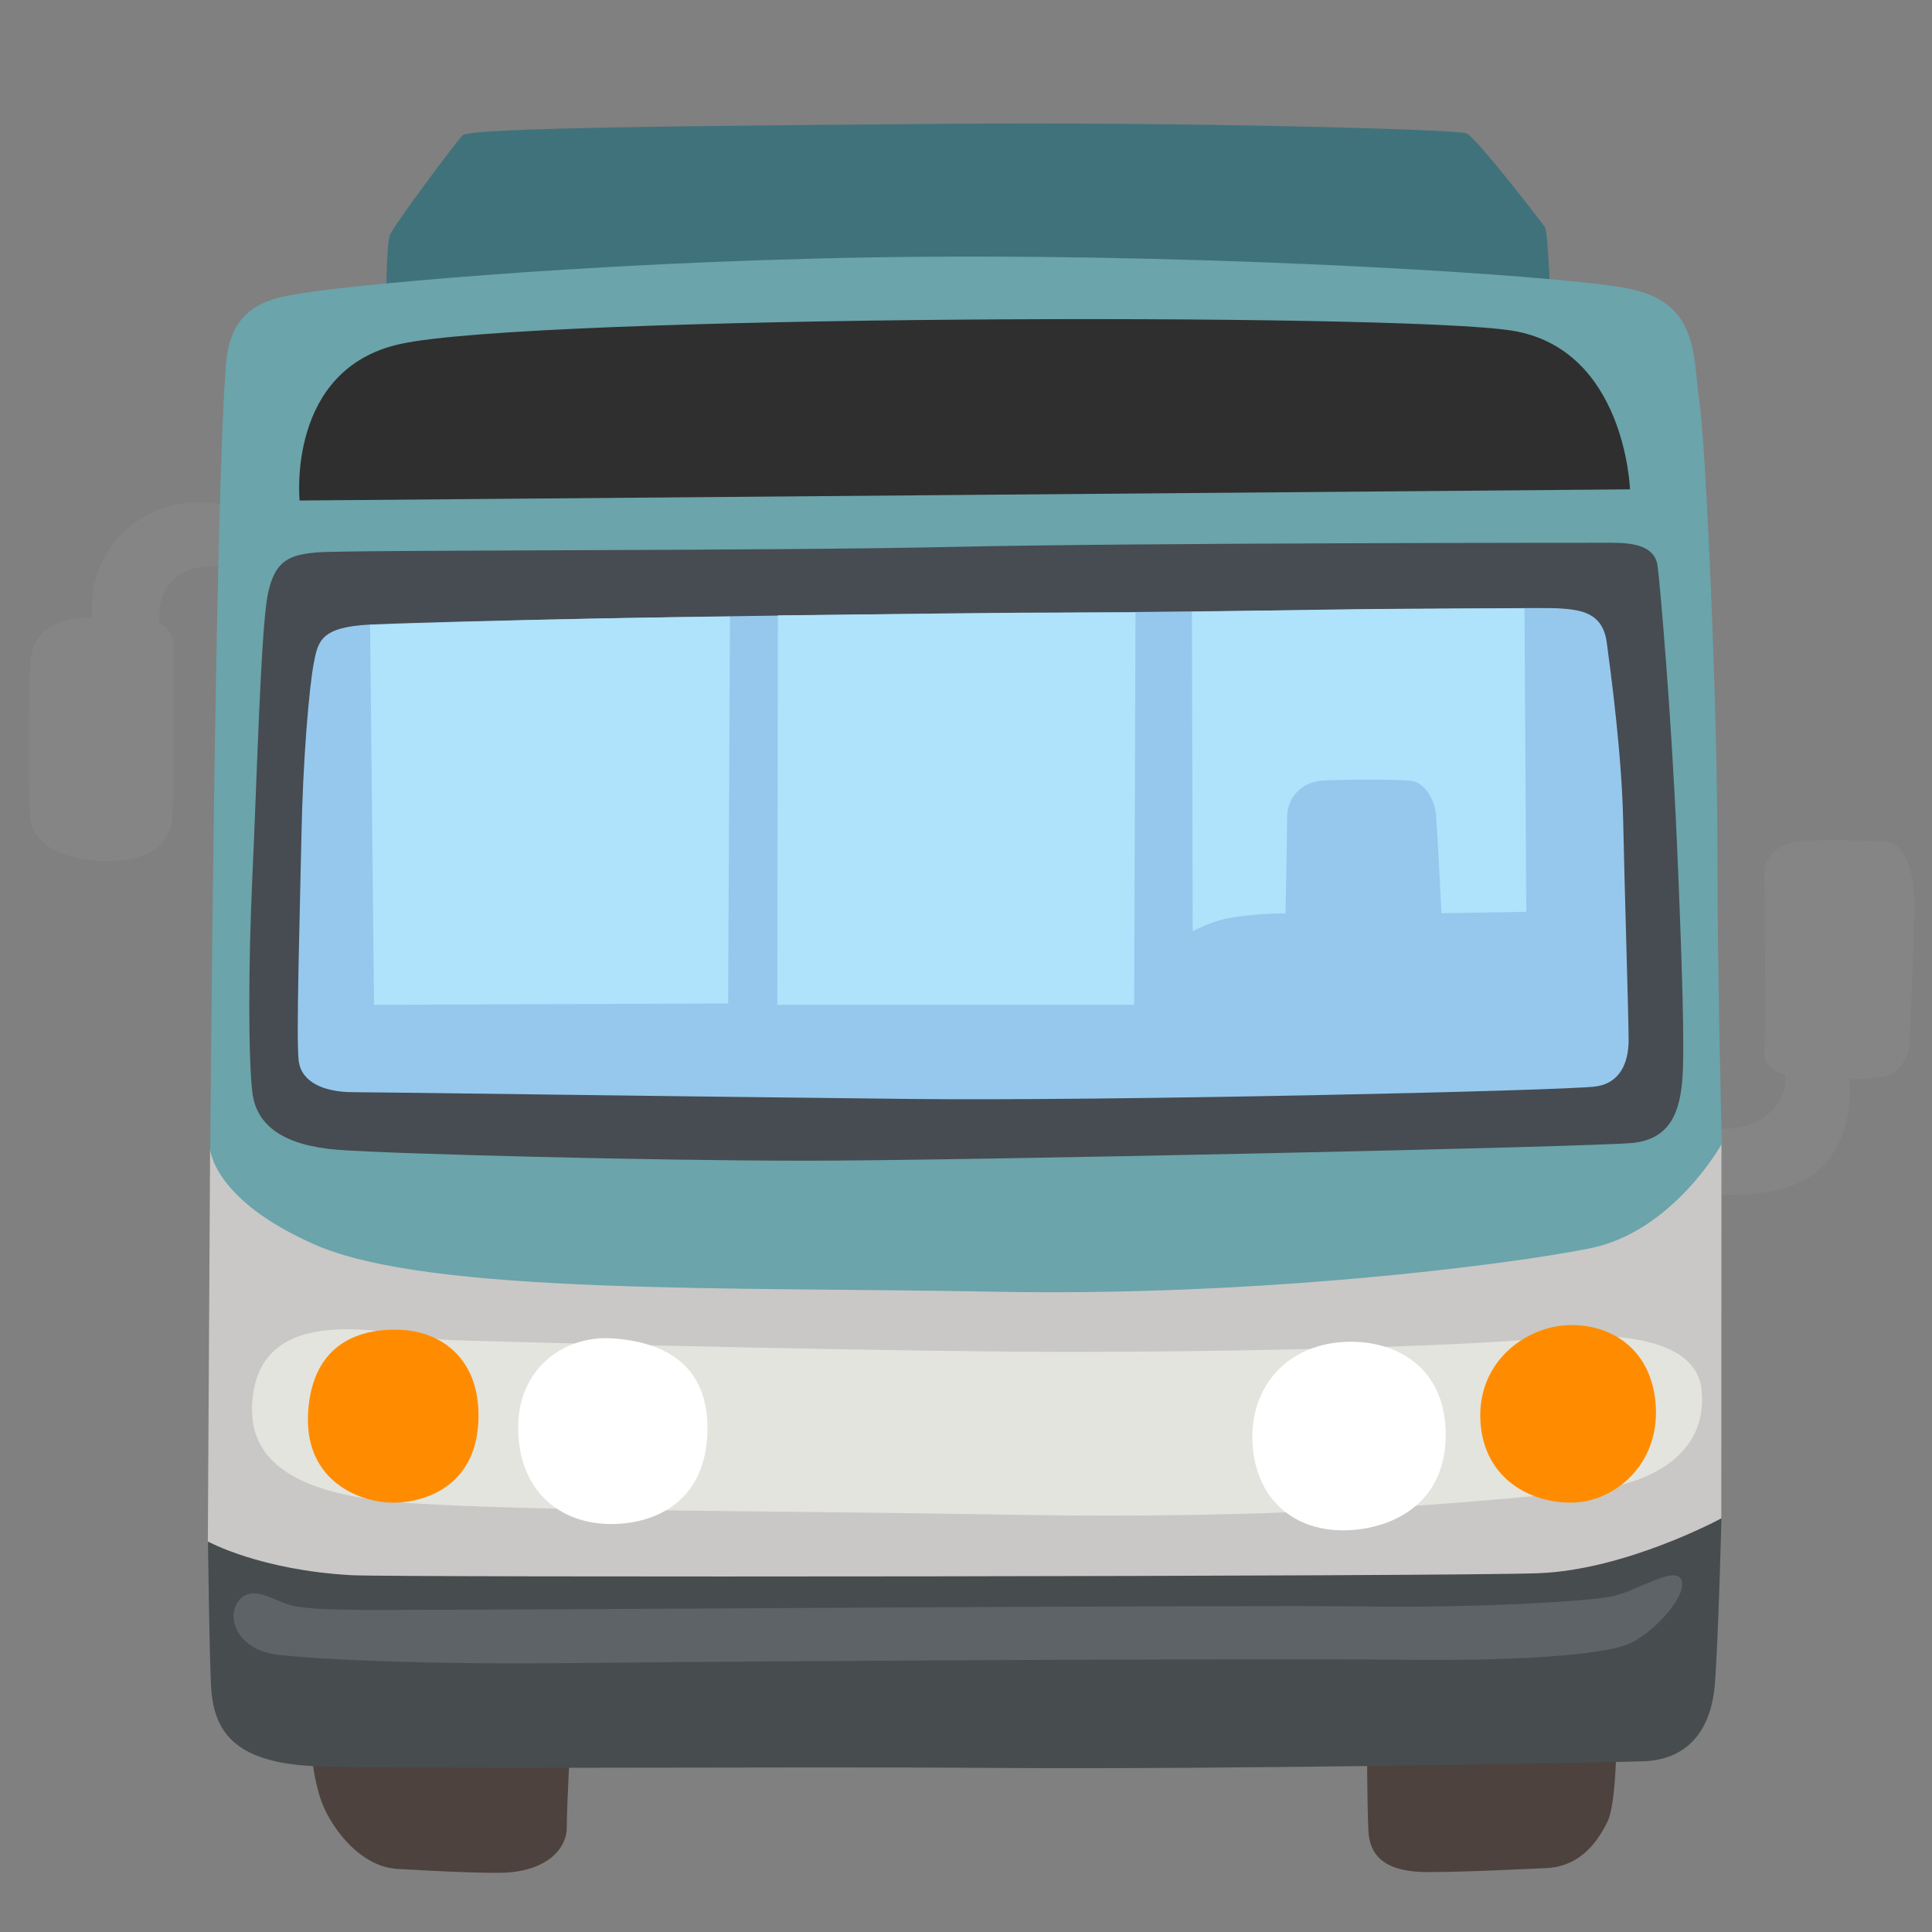
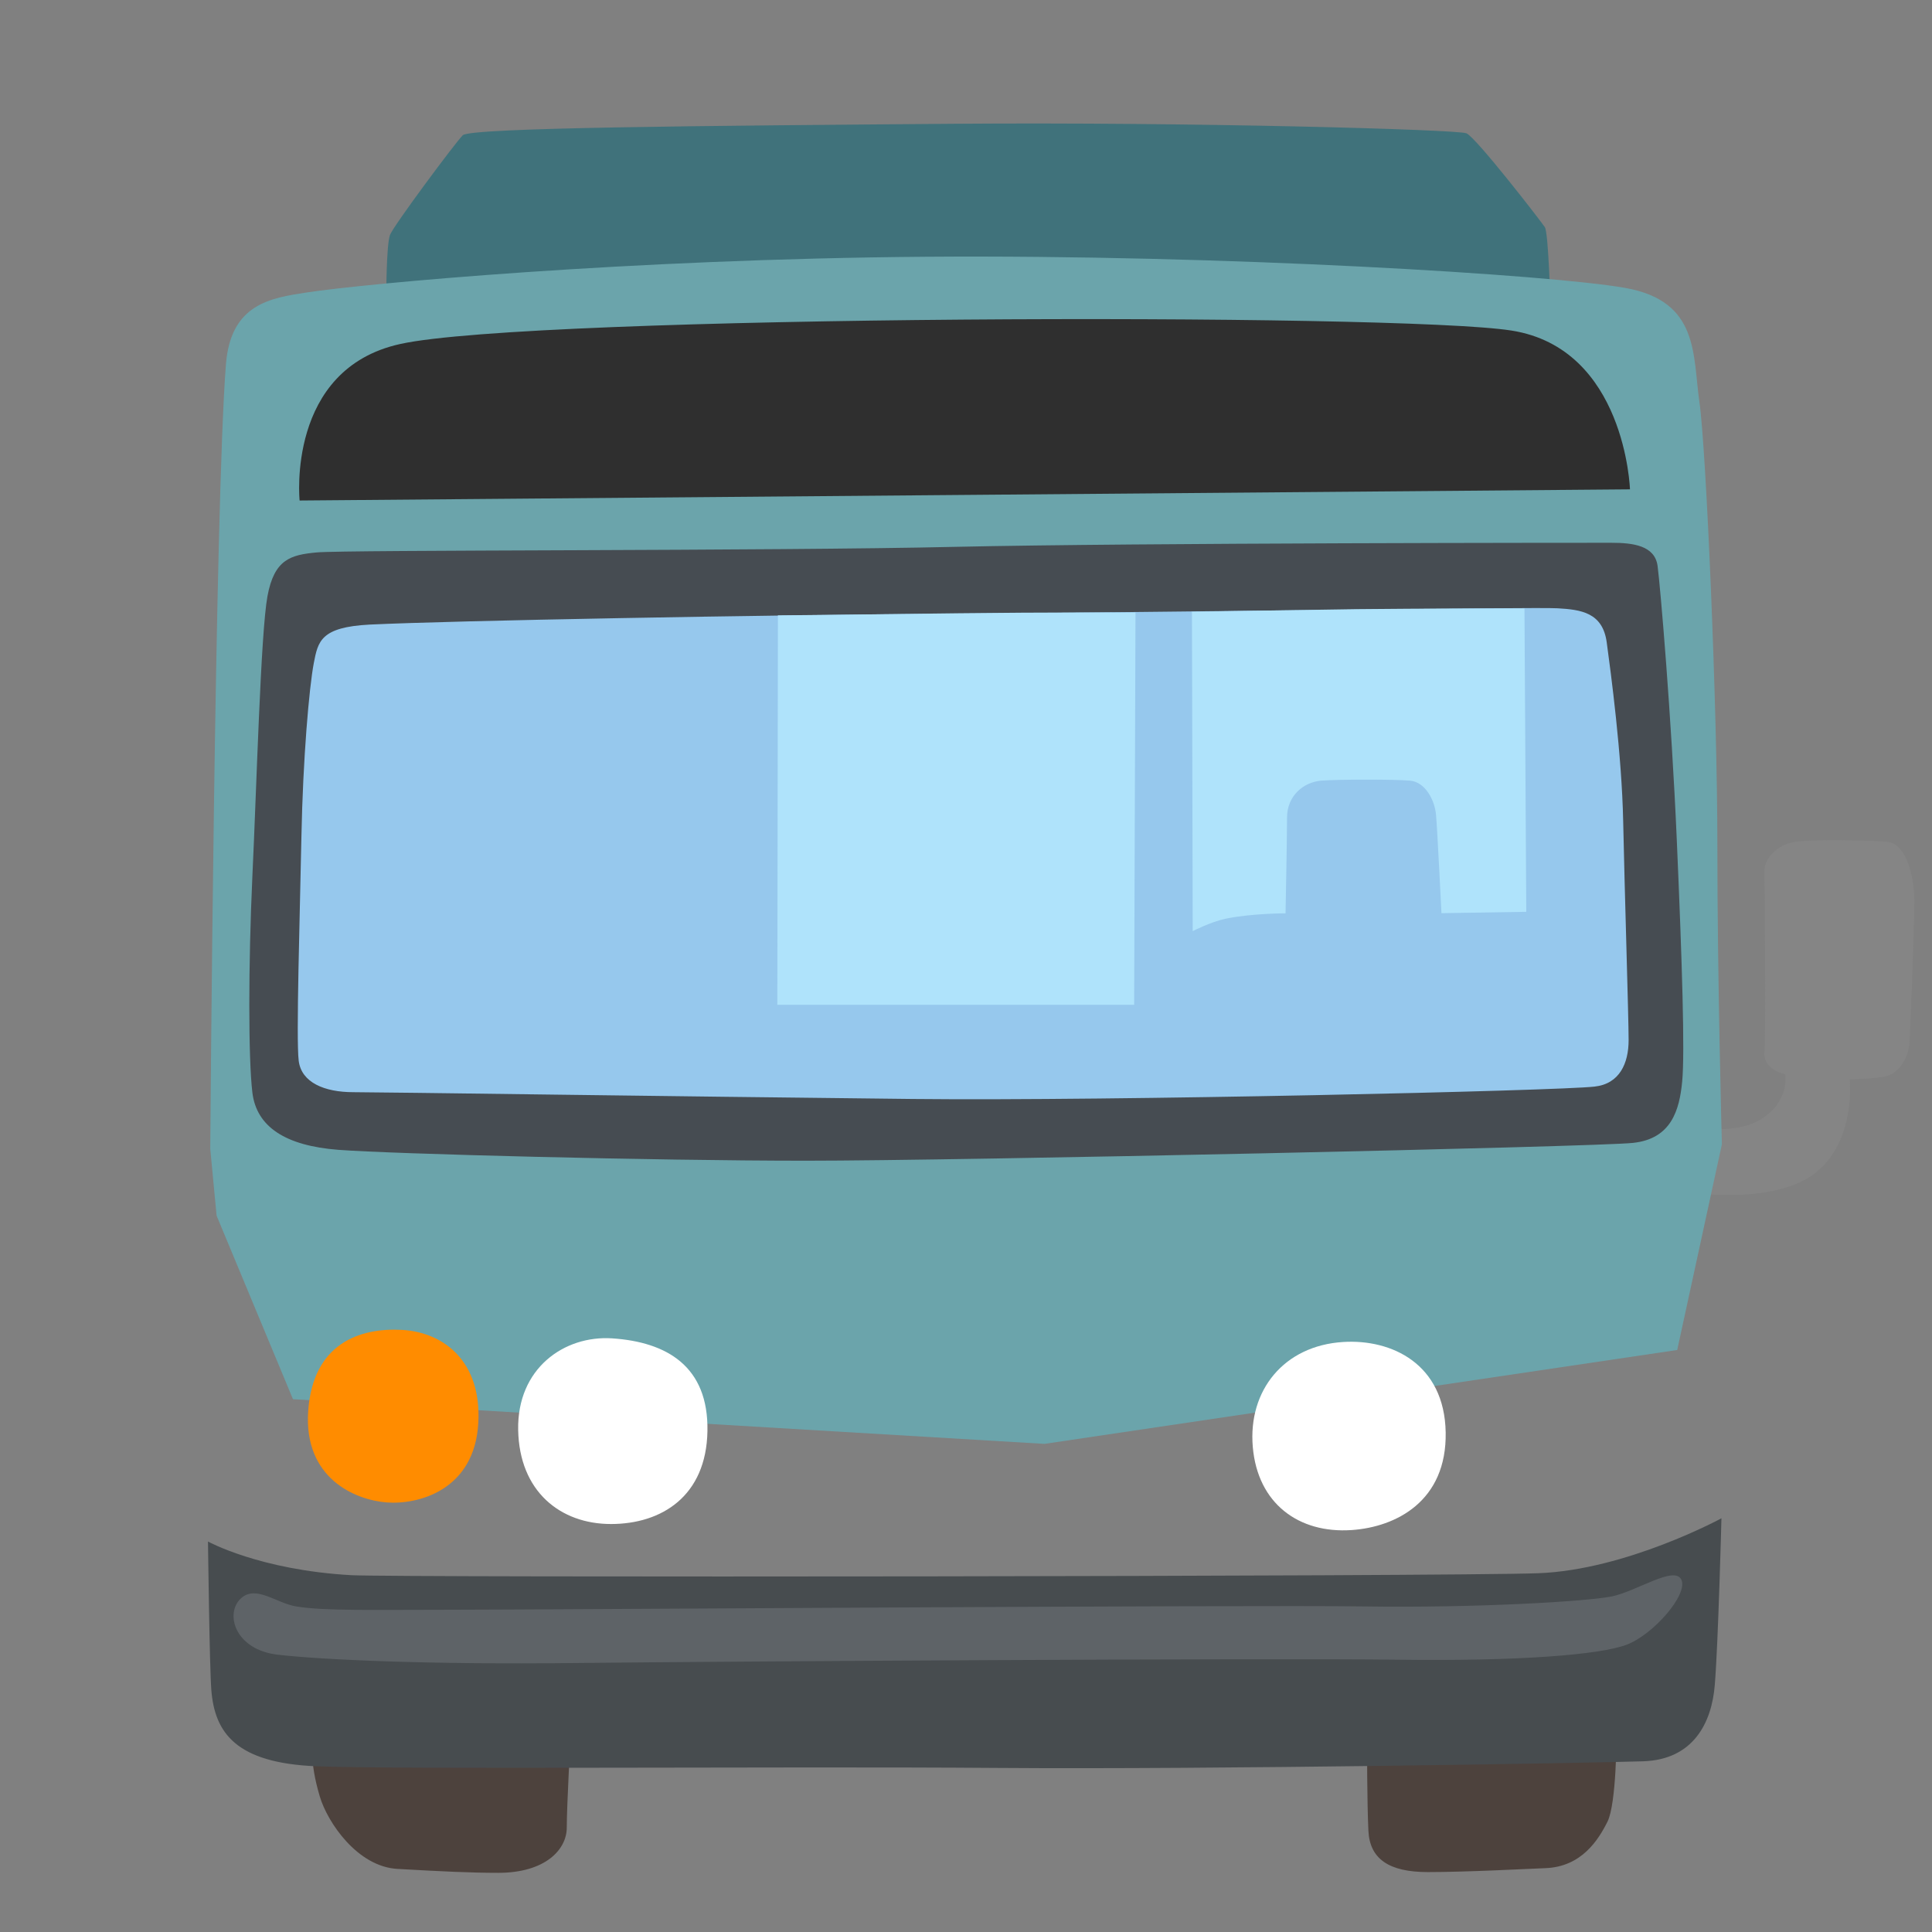
<svg xmlns="http://www.w3.org/2000/svg" version="1.1" id="Layer_2" x="0px" y="0px" viewBox="0 0 128 128" style="enable-background:new 0 0 128 128;" xml:space="preserve">
  <rect x="0" y="0" width="128" height="128" fill="#808080" stroke="none" />
  <path style="fill:#40727B;" d="M25.59,19.75c0,0,0-3.55,0.25-4.19c0.25-0.63,4.31-6.09,4.82-6.6C31.17,8.45,46.9,8.33,63.27,8.2  c15.74-0.12,33.25,0.38,33.88,0.63c0.63,0.25,4.95,5.84,5.2,6.22c0.25,0.38,0.38,5.46,0.38,5.46L25.59,19.75z" />
-   <path style="fill:#858585;" d="M15.28,33.59c0,0-3.29-1.18-6.33,1.03c-3.42,2.48-2.83,6.33-2.83,6.33s-3.94-0.43-4.11,3  c-0.09,1.73-0.17,7.96,0,10.19c0.15,1.96,2.48,2.91,5.05,2.91c3.08,0,4.28-1.37,4.37-2.91c0.09-1.54,0.09-10.19,0.09-11.13  c0-1.46-0.94-1.71-0.94-1.71s-0.43-2.57,1.88-3.51c1.45-0.59,3.42-0.09,3.42-0.09L15.28,33.59z" />
  <path style="fill:#858585;" d="M112.19,74.68c0,0,2.74,0.53,4.45-0.51c1.97-1.2,1.63-3,1.63-3s-1.46-0.26-1.37-1.46  c0.11-1.54,0-11.47,0-12.07c0-0.6,0.68-1.71,2.14-1.88c1.46-0.17,4.71-0.07,5.91,0c1.46,0.09,1.88,2.57,1.88,3.94  s-0.26,8.9-0.34,9.59c-0.09,0.68-0.6,1.88-1.71,2.05c-1.18,0.18-2.23,0.17-2.23,0.17s0.43,4.02-2.23,6.16  c-2.65,2.14-8.05,1.37-8.05,1.37S112.27,74.51,112.19,74.68z" />
  <path style="fill:#4D423D;" d="M90.57,115.64c0,0,0,3.77,0.09,5.65c0.09,1.88,1.37,2.74,3.94,2.74c2.57,0,6.51-0.21,7.79-0.26  c2.4-0.09,3.51-1.88,4.11-3.08s0.6-5.74,0.6-5.74L90.57,115.64z" />
  <path style="fill:#4D423D;" d="M20.76,115.52c0,0-0.31,1.04,0.43,3.51c0.51,1.71,2.49,4.64,5.14,4.79c3,0.17,4.88,0.26,6.68,0.26  c3.12,0,4.54-1.54,4.54-3c0-1.46,0.26-6.16,0.26-6.16L20.76,115.52z" />
  <path style="fill:#6BA4AB;" d="M19.41,92.7l-5.06-12.16l-0.42-4.43c0,0,0.3-42.66,1.04-51.99c0.32-3.99,2.97-4.38,5.33-4.74  c3.85-0.59,21.33-2.22,41.03-2.37c19.7-0.15,41.48,1.19,46.37,2.07s4.44,4.44,4.89,7.55s1.19,20.29,1.19,29.33s0.3,19.85,0.3,19.85  l-2.96,13.63l-41.92,6.22L19.41,92.7z" />
  <path style="fill:#2F2F2F;" d="M19.85,33.16l88.14-0.74c0,0-0.3-9.33-7.85-10.52s-64.88-1.04-73.62,0.89  C18.96,24.45,19.85,33.16,19.85,33.16z" />
-   <path style="fill:#C9C8C6;" d="M13.92,76.11l-0.15,26.01l1.76,9.93l95.75-0.11l2.76-11.36l0.01-24.76c0,0-3.21,5.79-8.73,6.89  s-21.95,3.2-39.38,2.87c-17.43-0.33-37.39,0.22-45.01-3.09C14.07,79.5,13.92,76.11,13.92,76.11z" />
-   <path style="fill:#E3E4DE;" d="M16.76,92.42c-0.48,3.61,1.54,6.62,10.48,7.17c8.94,0.55,20.41,0.44,40.26,0.77  c19.86,0.33,31.96-1.05,37.28-1.54c5.96-0.55,8.38-3.42,7.94-6.84c-0.44-3.42-5.93-3.79-10.59-3.31  c-5.29,0.55-22.28,0.99-35.19,0.88c-12.91-0.11-34.2-0.66-37.17-0.77C26.8,88.67,17.64,85.8,16.76,92.42z" />
  <path style="fill:#474C4F;" d="M13.78,102.13c0,0,0.1,8.27,0.22,9.82c0.22,2.87,1.65,4.85,6.95,5.07s30.78,0,45.12,0.11  c14.34,0.11,39.49-0.33,42.8-0.44c3.31-0.11,4.54-2.54,4.74-5.07c0.23-2.8,0.44-11.03,0.44-11.03s-6.29,3.42-12.13,3.64  s-75.79,0.29-78.65,0.13C17.2,104.02,13.78,102.13,13.78,102.13z" />
  <path style="fill:#5E6367;" d="M19.62,106.43c-1.32-0.22-2.65-1.43-3.64-0.55c-1.11,0.99-0.44,3.42,2.43,3.75  c2.87,0.33,9.93,0.66,19.64,0.55c9.71-0.11,46.33-0.33,54.49-0.22c8.16,0.11,13.46-0.33,15.22-0.99c1.76-0.66,4.08-3.31,3.64-4.3  s-2.98,0.77-4.63,1.1c-1.65,0.33-8.94,0.77-16.44,0.66c-7.5-0.11-55.04,0.22-60.34,0.22S21.5,106.74,19.62,106.43z" />
  <path style="fill:#FFFFFF;" d="M40.56,88.67c-3.19-0.21-6.31,2-6.23,6.07c0.08,4.08,2.8,6.23,6.15,6.23s6.31-1.84,6.39-6.15  S44.16,88.91,40.56,88.67z" />
  <path style="fill:#FF8C00;" d="M26.65,88.11c-2.8-0.16-5.91,0.88-6.23,5.36c-0.32,4.48,3.12,5.91,5.2,6.07s5.83-0.8,6.07-5.28  C31.91,90.17,29.38,88.27,26.65,88.11z" />
  <path style="fill:#FFFFFF;" d="M88.99,88.91c-3.92,0.24-6.31,3.2-5.99,6.95s3.04,5.75,6.55,5.51c2.95-0.2,6.31-1.92,6.23-6.47  S92.19,88.71,88.99,88.91z" />
-   <path style="fill:#FF8C00;" d="M103.94,87.79c-2.97,0.09-6.27,2.6-5.83,6.71c0.4,3.76,3.68,5.2,6.31,5.04  c2.64-0.16,5.51-2.56,5.28-6.39C109.46,89.31,106.66,87.71,103.94,87.79z" />
  <path style="fill:#464C52;" d="M20.98,36.6c-1.72,0.16-2.81,0.45-3.26,2.9c-0.45,2.45-0.72,12.68-1,18.57  c-0.27,5.89-0.27,12.05,0,14.31c0.27,2.26,2.17,3.53,5.71,3.8c3.53,0.27,20.83,0.72,30.97,0.72s52.26-0.91,54.79-1.18  c2.54-0.27,3.08-2.17,3.26-4.08c0.18-1.9,0-7.79-0.36-16.03S110,38.86,109.82,37.5c-0.18-1.36-1.63-1.54-3.08-1.54  c-1.45,0-31.34,0-43.47,0.27C51.13,36.51,22.88,36.42,20.98,36.6z" />
  <path style="fill:#96C8ED;" d="M20.79,43.93c-0.31,1.63-0.72,6.34-0.82,11.5s-0.36,13.4-0.18,14.85c0.18,1.45,1.72,2.08,3.62,2.08  s20.38,0.27,37.04,0.45c13.22,0.14,42.75-0.54,45.19-0.82c1.66-0.18,2.26-1.54,2.26-3.08c0-1.54-0.27-10.05-0.36-14.49  c-0.09-4.44-0.82-9.87-1.09-11.86c-0.27-1.99-1.72-2.17-3.26-2.26c-1.54-0.09-24.63,0.25-40.39,0.36  c-12.59,0.09-32.6,0.45-38.31,0.72C21.25,41.55,21.07,42.48,20.79,43.93z" />
-   <path style="fill:#AFE3FB;" d="M24.78,66.57l23.46-0.09l0.12-25.63c0,0-5.21,0.03-12.85,0.22c-6,0.15-10.99,0.33-10.99,0.33  L24.78,66.57z" />
  <path style="fill:#AFE3FB;" d="M51.54,40.77l-0.04,25.8h23.64l0.09-25.99c0,0-6.08-0.02-11.7,0.05  C57.02,40.72,51.54,40.77,51.54,40.77z" />
  <path style="fill:#AFE3FB;" d="M78.97,40.53l0.05,21.16c0,0,1.18-0.61,2.17-0.82c1.72-0.36,3.98-0.36,3.98-0.36s0.1-4.89,0.1-6.34  s1.09-2.35,2.26-2.45c1.18-0.09,4.89-0.09,5.89,0c1,0.09,1.63,1.27,1.72,2.26s0.36,6.52,0.36,6.52l5.62-0.09l-0.12-20.1  c0,0-6.98,0-11.23,0.05C85.48,40.42,78.97,40.53,78.97,40.53z" />
</svg>